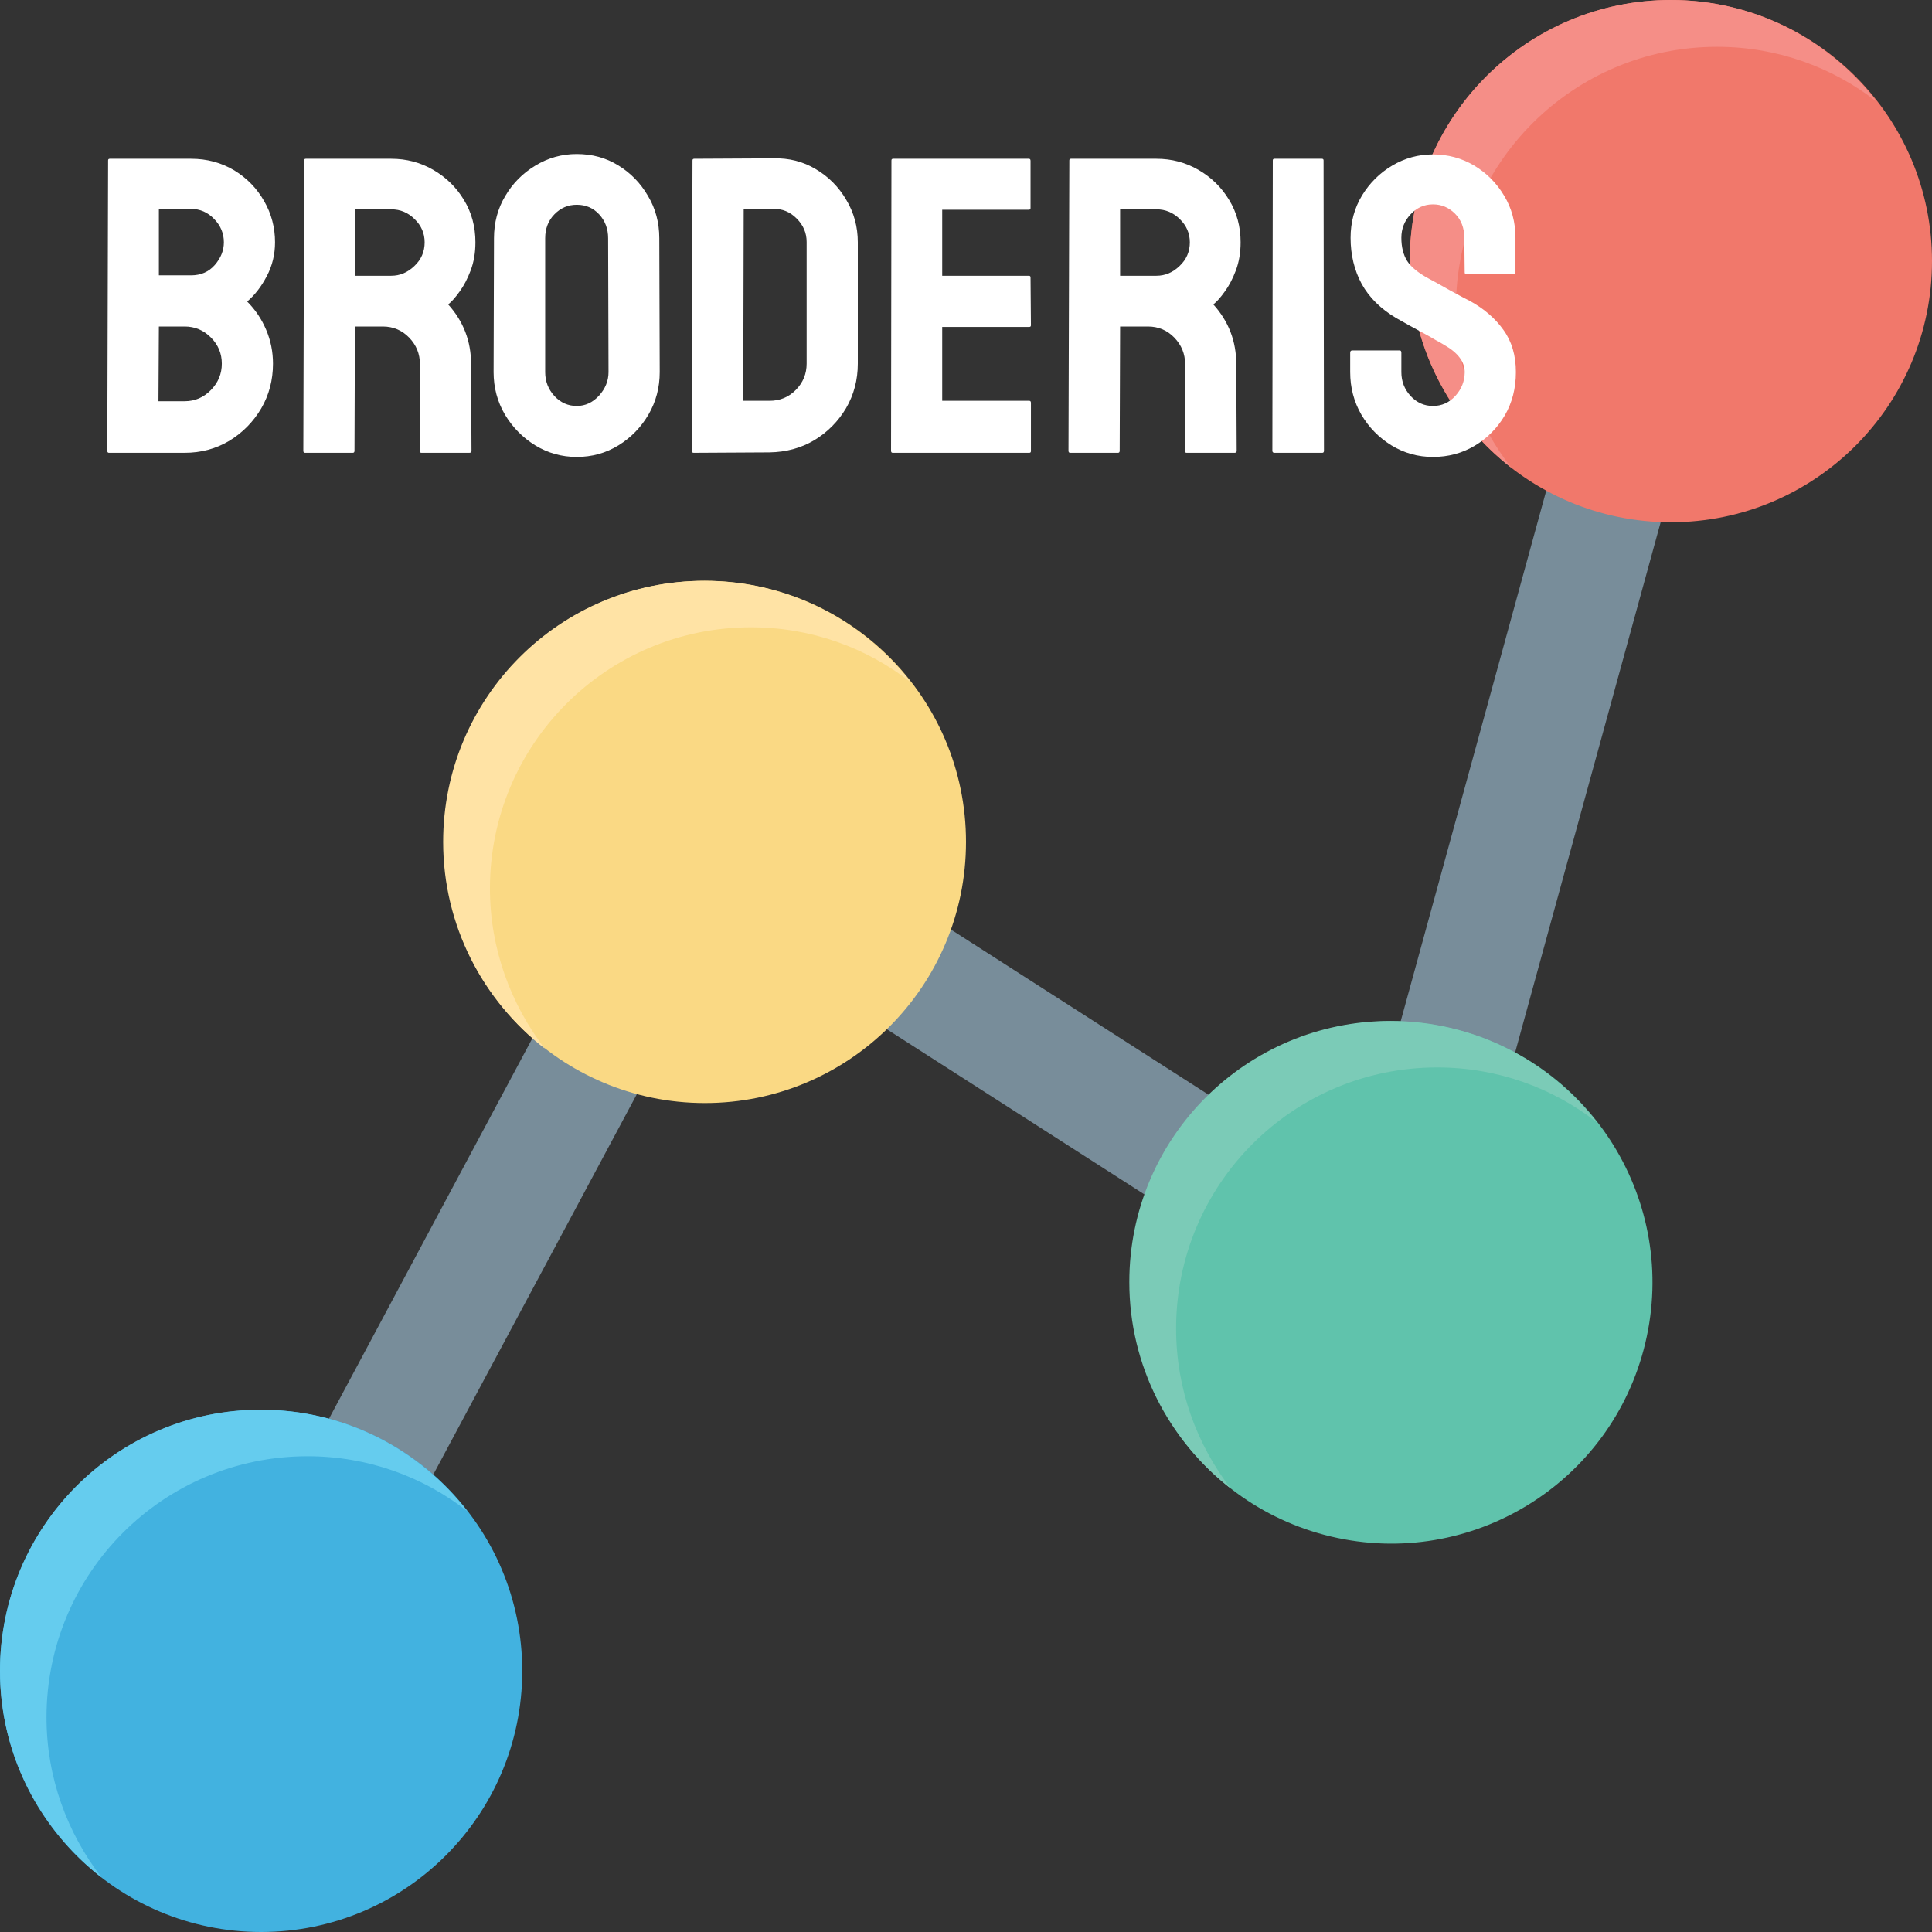
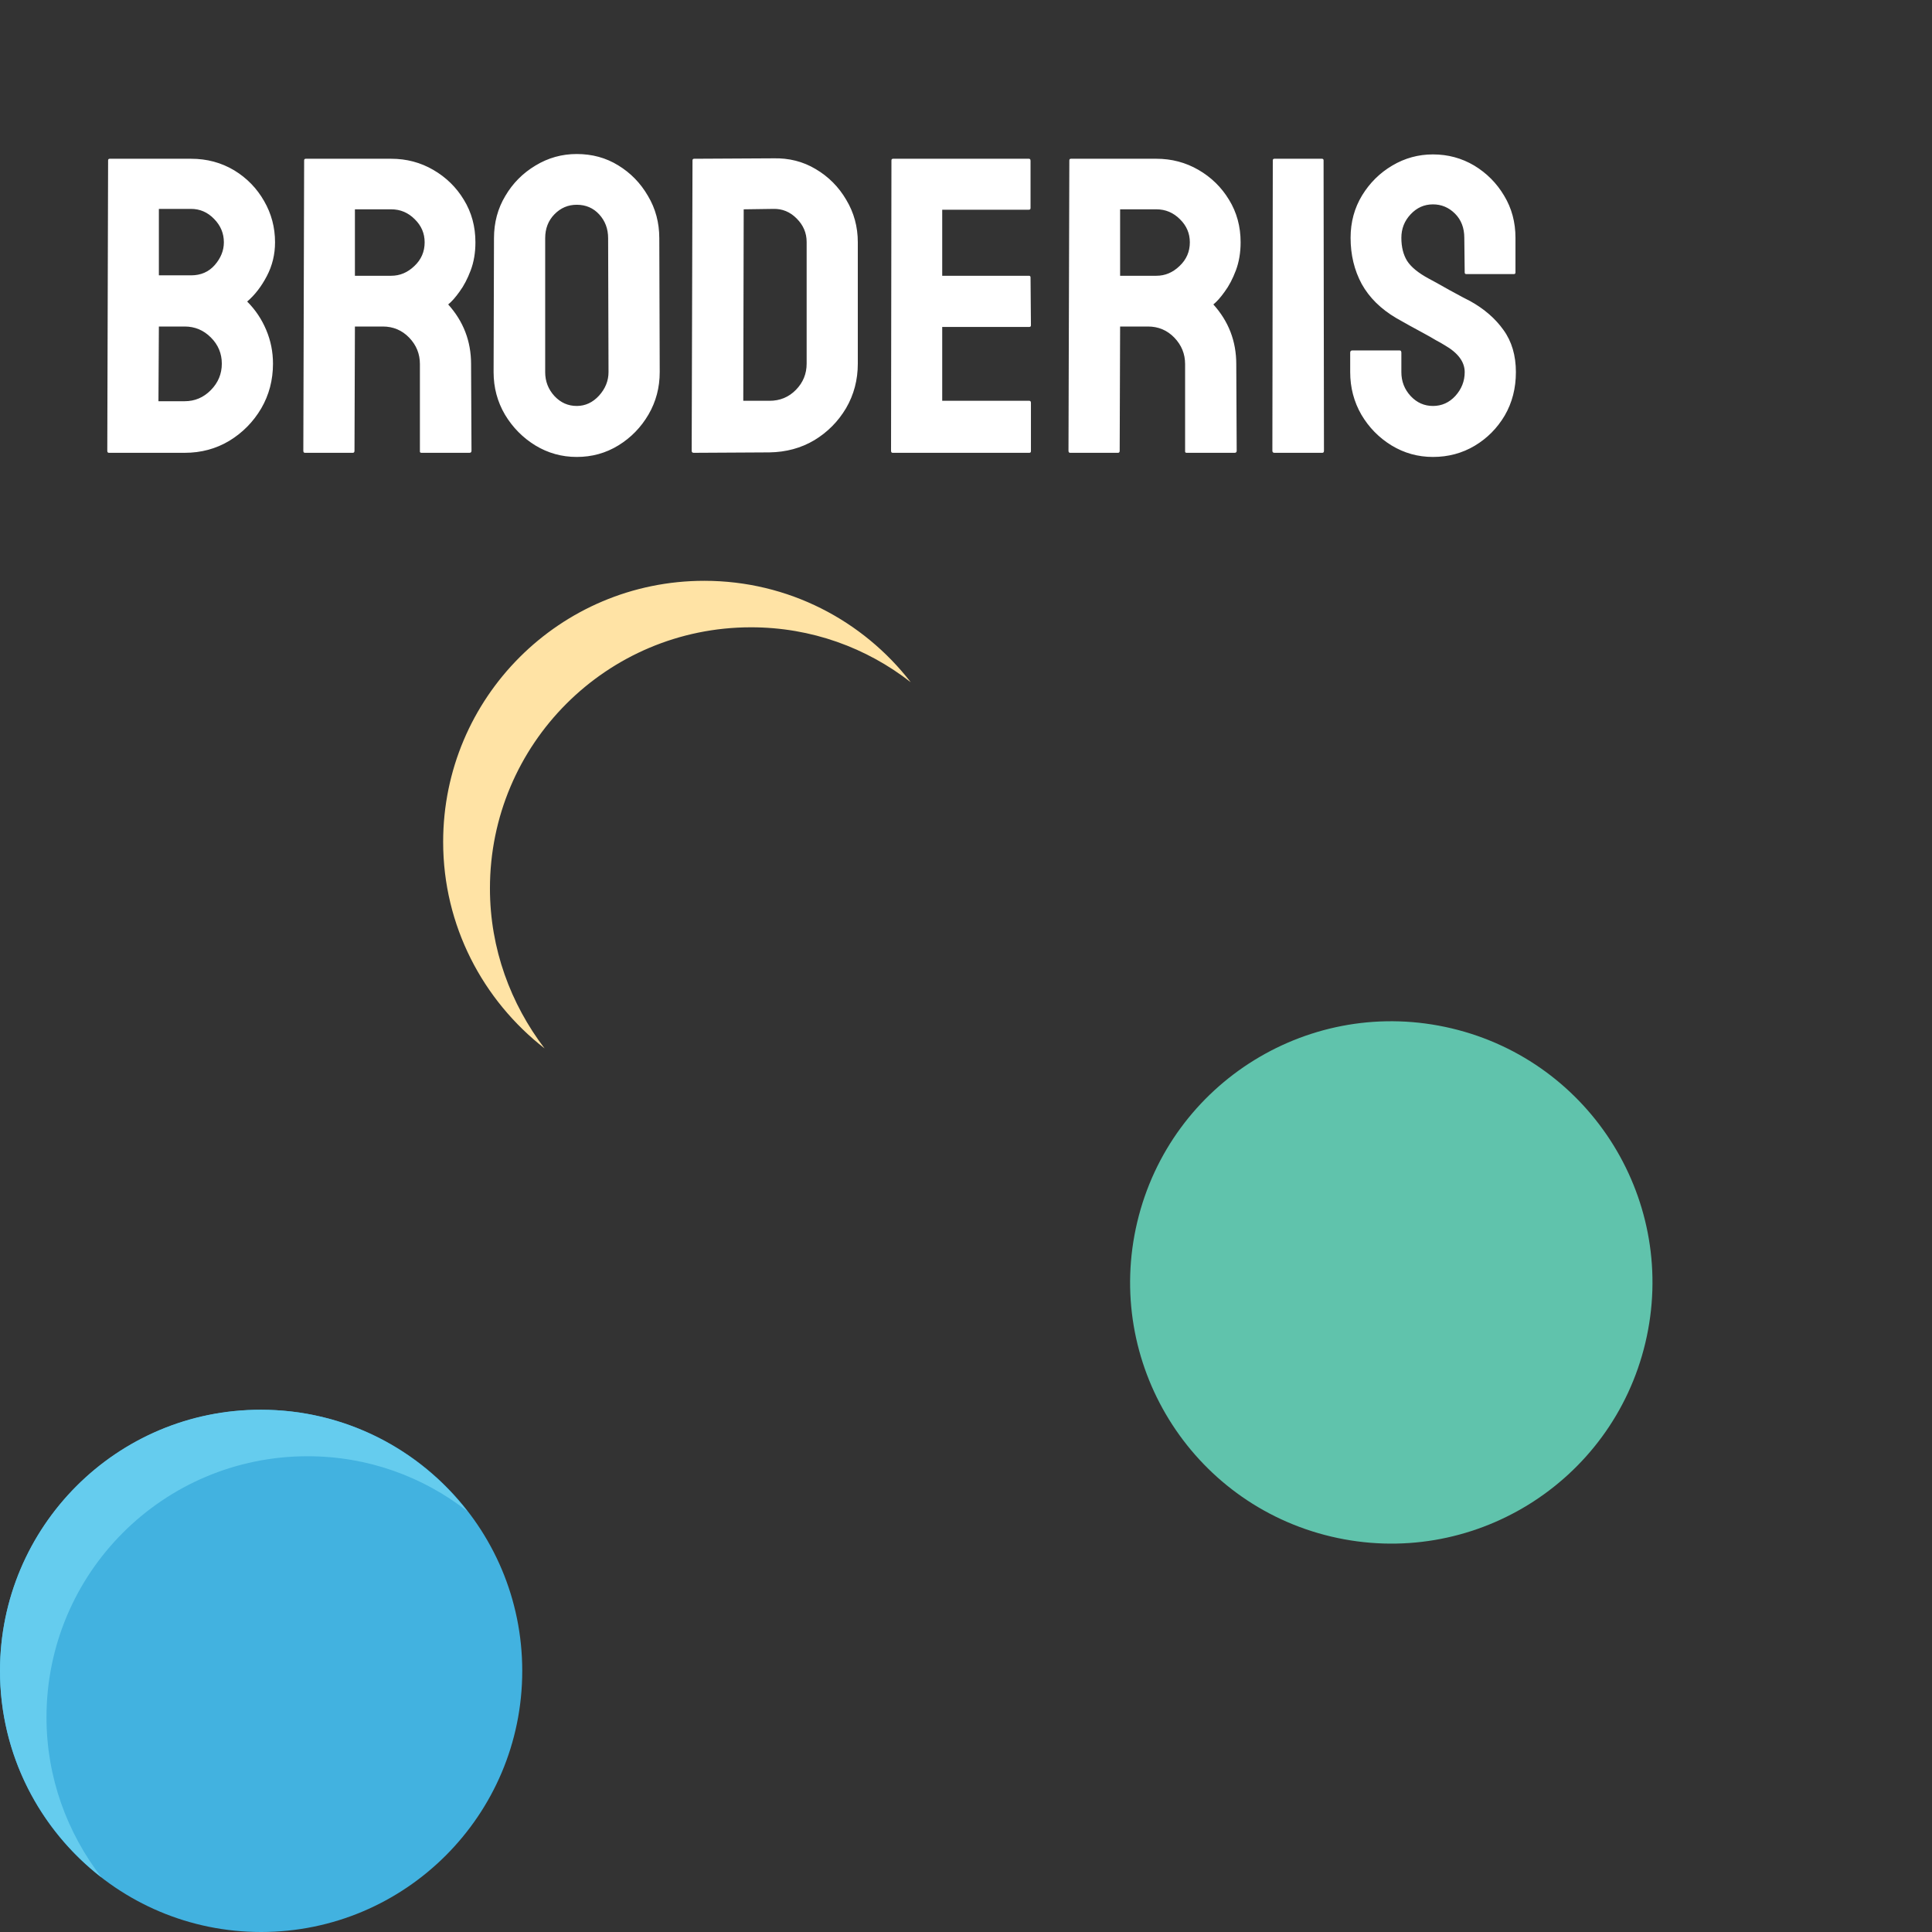
<svg xmlns="http://www.w3.org/2000/svg" width="64" height="64" viewBox="0 0 64 64" fill="none">
  <rect x="0" y="0" width="64" height="64" fill="#333333" stroke="none" />
  <g clip-path="url(#clip0_9_359)">
-     <path d="M55.86 6.76C54.82 6.47 53.74 7.09 53.45 8.13L44.88 39.37L24.4 26.24C22.95 25.4 21.87 26.48 21.61 26.96L6.93 54.42C6.42 55.37 6.78 56.56 7.73 57.07C8.02 57.23 9.43 57.76 10.38 56.27L24.07 30.69L45.01 44.12C46.85 44.98 47.79 43.59 47.96 42.99L57.24 9.18C57.52 8.13 56.91 7.05 55.86 6.76Z" fill="#788D9A" />
    <path d="M8.65 64C13.427 64 17.3 60.127 17.3 55.35C17.3 50.573 13.427 46.7 8.65 46.7C3.873 46.7 0 50.573 0 55.35C0 60.127 3.873 64 8.65 64Z" fill="#42B2E0" />
-     <path d="M23.35 36.54C28.128 36.54 32 32.667 32 27.89C32 23.113 28.128 19.24 23.35 19.24C18.573 19.24 14.7 23.113 14.7 27.89C14.7 32.667 18.573 36.54 23.35 36.54Z" fill="#FAD984" />
    <path d="M54.505 44.481C55.608 39.832 52.735 35.17 48.087 34.066C43.438 32.962 38.776 35.836 37.672 40.484C36.568 45.133 39.442 49.795 44.09 50.899C48.739 52.002 53.401 49.129 54.505 44.481Z" fill="#60C3AC" />
-     <path d="M55.35 17.3C60.127 17.3 64 13.427 64 8.65C64 3.873 60.127 0 55.35 0C50.573 0 46.7 3.873 46.7 8.65C46.7 13.427 50.573 17.3 55.35 17.3Z" fill="#F1786B" />
    <path d="M1.54 56.89C1.54 52.11 5.41 48.24 10.19 48.24C12.19 48.24 14.02 48.92 15.48 50.06C13.9 48.02 11.43 46.7 8.64 46.7C3.87 46.69 0 50.57 0 55.35C0 58.13 1.32 60.6 3.36 62.19C2.23 60.72 1.54 58.89 1.54 56.89Z" fill="#65CCEE" />
    <path d="M16.23 29.43C16.23 24.65 20.1 20.78 24.88 20.78C26.88 20.78 28.71 21.46 30.17 22.6C28.59 20.56 26.12 19.24 23.33 19.24C18.55 19.24 14.68 23.11 14.68 27.89C14.68 30.67 16 33.14 18.04 34.73C16.92 33.26 16.23 31.43 16.23 29.43Z" fill="#FFE3A5" />
-     <path d="M38.96 44.01C38.96 39.23 42.83 35.36 47.61 35.36C49.61 35.36 51.44 36.04 52.9 37.18C51.32 35.14 48.85 33.82 46.06 33.82C41.28 33.82 37.41 37.69 37.41 42.47C37.41 45.25 38.73 47.72 40.77 49.31C39.64 47.84 38.96 46.01 38.96 44.01Z" fill="#7BCBB7" />
-     <path d="M48.23 10.2C48.23 5.42 52.11 1.55 56.88 1.55C58.88 1.55 60.71 2.23 62.17 3.37C60.6 1.32 58.13 0 55.35 0C50.57 0 46.7 3.87 46.7 8.65C46.7 11.43 48.02 13.9 50.06 15.49C48.92 14.03 48.23 12.19 48.23 10.2Z" fill="#F58E87" />
  </g>
  <path d="M6.117 15H3.608C3.572 15 3.554 14.977 3.554 14.932L3.581 5.313C3.581 5.277 3.599 5.259 3.636 5.259H6.329C6.853 5.259 7.329 5.386 7.758 5.642C8.177 5.897 8.507 6.236 8.749 6.66C8.991 7.079 9.111 7.535 9.111 8.027C9.111 8.428 9.02 8.802 8.838 9.148C8.656 9.495 8.439 9.775 8.188 9.989C8.457 10.258 8.667 10.57 8.817 10.926C8.968 11.281 9.043 11.655 9.043 12.047C9.043 12.589 8.913 13.084 8.653 13.53C8.389 13.977 8.036 14.335 7.594 14.604C7.152 14.868 6.66 15 6.117 15ZM6.329 6.92H5.263V9.121H6.329C6.653 9.121 6.915 9.007 7.115 8.779C7.316 8.547 7.416 8.296 7.416 8.027C7.416 7.731 7.309 7.474 7.095 7.255C6.881 7.032 6.625 6.92 6.329 6.92ZM6.117 10.816H5.263L5.249 13.291H6.117C6.454 13.291 6.744 13.168 6.985 12.922C7.227 12.676 7.348 12.384 7.348 12.047C7.348 11.71 7.227 11.42 6.985 11.179C6.744 10.937 6.454 10.816 6.117 10.816ZM11.688 15H10.102C10.066 15 10.048 14.977 10.048 14.932L10.075 5.313C10.075 5.277 10.093 5.259 10.13 5.259H12.96C13.466 5.259 13.931 5.382 14.354 5.628C14.778 5.874 15.116 6.204 15.366 6.619C15.621 7.034 15.749 7.503 15.749 8.027C15.749 8.369 15.697 8.679 15.592 8.957C15.487 9.235 15.364 9.47 15.223 9.661C15.086 9.853 14.961 9.994 14.847 10.085C15.352 10.646 15.605 11.304 15.605 12.06L15.619 14.932C15.619 14.977 15.596 15 15.551 15H13.965C13.928 15 13.91 14.986 13.91 14.959V12.06C13.91 11.723 13.792 11.432 13.555 11.185C13.318 10.94 13.026 10.816 12.68 10.816H11.757L11.743 14.932C11.743 14.977 11.725 15 11.688 15ZM12.96 6.934H11.757V9.135H12.96C13.247 9.135 13.502 9.028 13.726 8.813C13.954 8.599 14.067 8.337 14.067 8.027C14.067 7.731 13.958 7.476 13.739 7.262C13.521 7.043 13.261 6.934 12.96 6.934ZM19.105 15.137C18.609 15.137 18.151 15.009 17.731 14.754C17.317 14.499 16.982 14.159 16.727 13.735C16.476 13.307 16.351 12.838 16.351 12.327L16.364 7.891C16.364 7.371 16.49 6.904 16.74 6.489C16.986 6.07 17.319 5.735 17.738 5.484C18.158 5.229 18.613 5.102 19.105 5.102C19.616 5.102 20.074 5.227 20.48 5.478C20.89 5.728 21.218 6.065 21.464 6.489C21.715 6.909 21.84 7.376 21.84 7.891L21.854 12.327C21.854 12.838 21.73 13.305 21.484 13.729C21.234 14.157 20.901 14.499 20.486 14.754C20.072 15.009 19.611 15.137 19.105 15.137ZM19.105 13.448C19.388 13.448 19.634 13.334 19.844 13.106C20.053 12.874 20.158 12.614 20.158 12.327L20.145 7.891C20.145 7.581 20.047 7.319 19.851 7.104C19.655 6.89 19.406 6.783 19.105 6.783C18.818 6.783 18.572 6.888 18.367 7.098C18.162 7.307 18.06 7.572 18.06 7.891V12.327C18.06 12.633 18.162 12.897 18.367 13.12C18.572 13.339 18.818 13.448 19.105 13.448ZM25.49 14.986L22.981 15C22.936 15 22.913 14.977 22.913 14.932L22.94 5.313C22.94 5.277 22.959 5.259 22.995 5.259L25.613 5.245C26.133 5.231 26.602 5.35 27.021 5.601C27.445 5.851 27.783 6.191 28.033 6.619C28.288 7.043 28.416 7.512 28.416 8.027V12.047C28.416 12.585 28.286 13.077 28.026 13.523C27.762 13.966 27.411 14.319 26.974 14.583C26.536 14.843 26.042 14.977 25.49 14.986ZM25.613 6.92L24.636 6.934L24.622 13.277H25.49C25.837 13.277 26.128 13.157 26.365 12.915C26.602 12.674 26.721 12.384 26.721 12.047V8.014C26.721 7.717 26.611 7.46 26.393 7.241C26.174 7.018 25.914 6.911 25.613 6.92ZM34.097 15H29.571C29.535 15 29.517 14.977 29.517 14.932L29.53 5.313C29.53 5.277 29.549 5.259 29.585 5.259H34.083C34.12 5.259 34.138 5.282 34.138 5.327V6.893C34.138 6.929 34.12 6.947 34.083 6.947H31.212V9.135H34.083C34.12 9.135 34.138 9.153 34.138 9.189L34.151 10.775C34.151 10.812 34.133 10.83 34.097 10.83H31.212V13.277H34.097C34.133 13.277 34.151 13.3 34.151 13.346V14.945C34.151 14.982 34.133 15 34.097 15ZM37.036 15H35.45C35.414 15 35.395 14.977 35.395 14.932L35.423 5.313C35.423 5.277 35.441 5.259 35.477 5.259H38.308C38.813 5.259 39.278 5.382 39.702 5.628C40.126 5.874 40.463 6.204 40.714 6.619C40.969 7.034 41.097 7.503 41.097 8.027C41.097 8.369 41.044 8.679 40.94 8.957C40.835 9.235 40.712 9.47 40.57 9.661C40.434 9.853 40.308 9.994 40.194 10.085C40.7 10.646 40.953 11.304 40.953 12.06L40.967 14.932C40.967 14.977 40.944 15 40.898 15H39.312C39.276 15 39.258 14.986 39.258 14.959V12.06C39.258 11.723 39.139 11.432 38.902 11.185C38.665 10.94 38.374 10.816 38.027 10.816H37.105L37.091 14.932C37.091 14.977 37.073 15 37.036 15ZM38.308 6.934H37.105V9.135H38.308C38.595 9.135 38.85 9.028 39.073 8.813C39.301 8.599 39.415 8.337 39.415 8.027C39.415 7.731 39.306 7.476 39.087 7.262C38.868 7.043 38.608 6.934 38.308 6.934ZM43.804 15H42.218C42.172 15 42.149 14.977 42.149 14.932L42.163 5.313C42.163 5.277 42.181 5.259 42.218 5.259H43.79C43.827 5.259 43.845 5.277 43.845 5.313L43.858 14.932C43.858 14.977 43.84 15 43.804 15ZM47.468 15.137C46.971 15.137 46.513 15.009 46.094 14.754C45.679 14.499 45.346 14.159 45.096 13.735C44.85 13.307 44.727 12.838 44.727 12.327V11.685C44.727 11.634 44.749 11.609 44.795 11.609H46.367C46.404 11.609 46.422 11.634 46.422 11.685V12.327C46.422 12.633 46.524 12.897 46.73 13.12C46.935 13.339 47.181 13.448 47.468 13.448C47.759 13.448 48.008 13.337 48.213 13.113C48.418 12.885 48.52 12.623 48.52 12.327C48.52 11.985 48.297 11.687 47.851 11.432C47.778 11.386 47.682 11.331 47.563 11.268C47.45 11.199 47.313 11.122 47.153 11.035C46.994 10.949 46.839 10.864 46.688 10.782C46.538 10.696 46.392 10.614 46.251 10.536C45.741 10.235 45.36 9.859 45.109 9.408C44.863 8.952 44.74 8.442 44.74 7.877C44.74 7.357 44.868 6.888 45.123 6.469C45.378 6.054 45.711 5.726 46.121 5.484C46.536 5.238 46.985 5.115 47.468 5.115C47.965 5.115 48.42 5.238 48.835 5.484C49.25 5.735 49.58 6.068 49.826 6.482C50.077 6.897 50.202 7.362 50.202 7.877V9.025C50.202 9.062 50.184 9.08 50.148 9.08H48.575C48.539 9.08 48.52 9.062 48.52 9.025L48.507 7.877C48.507 7.549 48.404 7.282 48.199 7.077C47.994 6.872 47.75 6.77 47.468 6.77C47.181 6.77 46.935 6.879 46.73 7.098C46.524 7.316 46.422 7.576 46.422 7.877C46.422 8.182 46.486 8.438 46.613 8.643C46.745 8.848 46.985 9.044 47.331 9.23C47.367 9.249 47.452 9.294 47.584 9.367C47.716 9.44 47.862 9.522 48.022 9.613C48.185 9.7 48.334 9.78 48.466 9.853C48.598 9.921 48.678 9.962 48.705 9.976C49.17 10.235 49.537 10.554 49.806 10.933C50.079 11.311 50.216 11.776 50.216 12.327C50.216 12.86 50.093 13.339 49.847 13.763C49.596 14.187 49.263 14.521 48.849 14.768C48.434 15.014 47.974 15.137 47.468 15.137Z" fill="white" />
  <defs>
    <clipPath id="clip0_9_359">
      <rect width="64" height="64" fill="white" />
    </clipPath>
  </defs>
</svg>